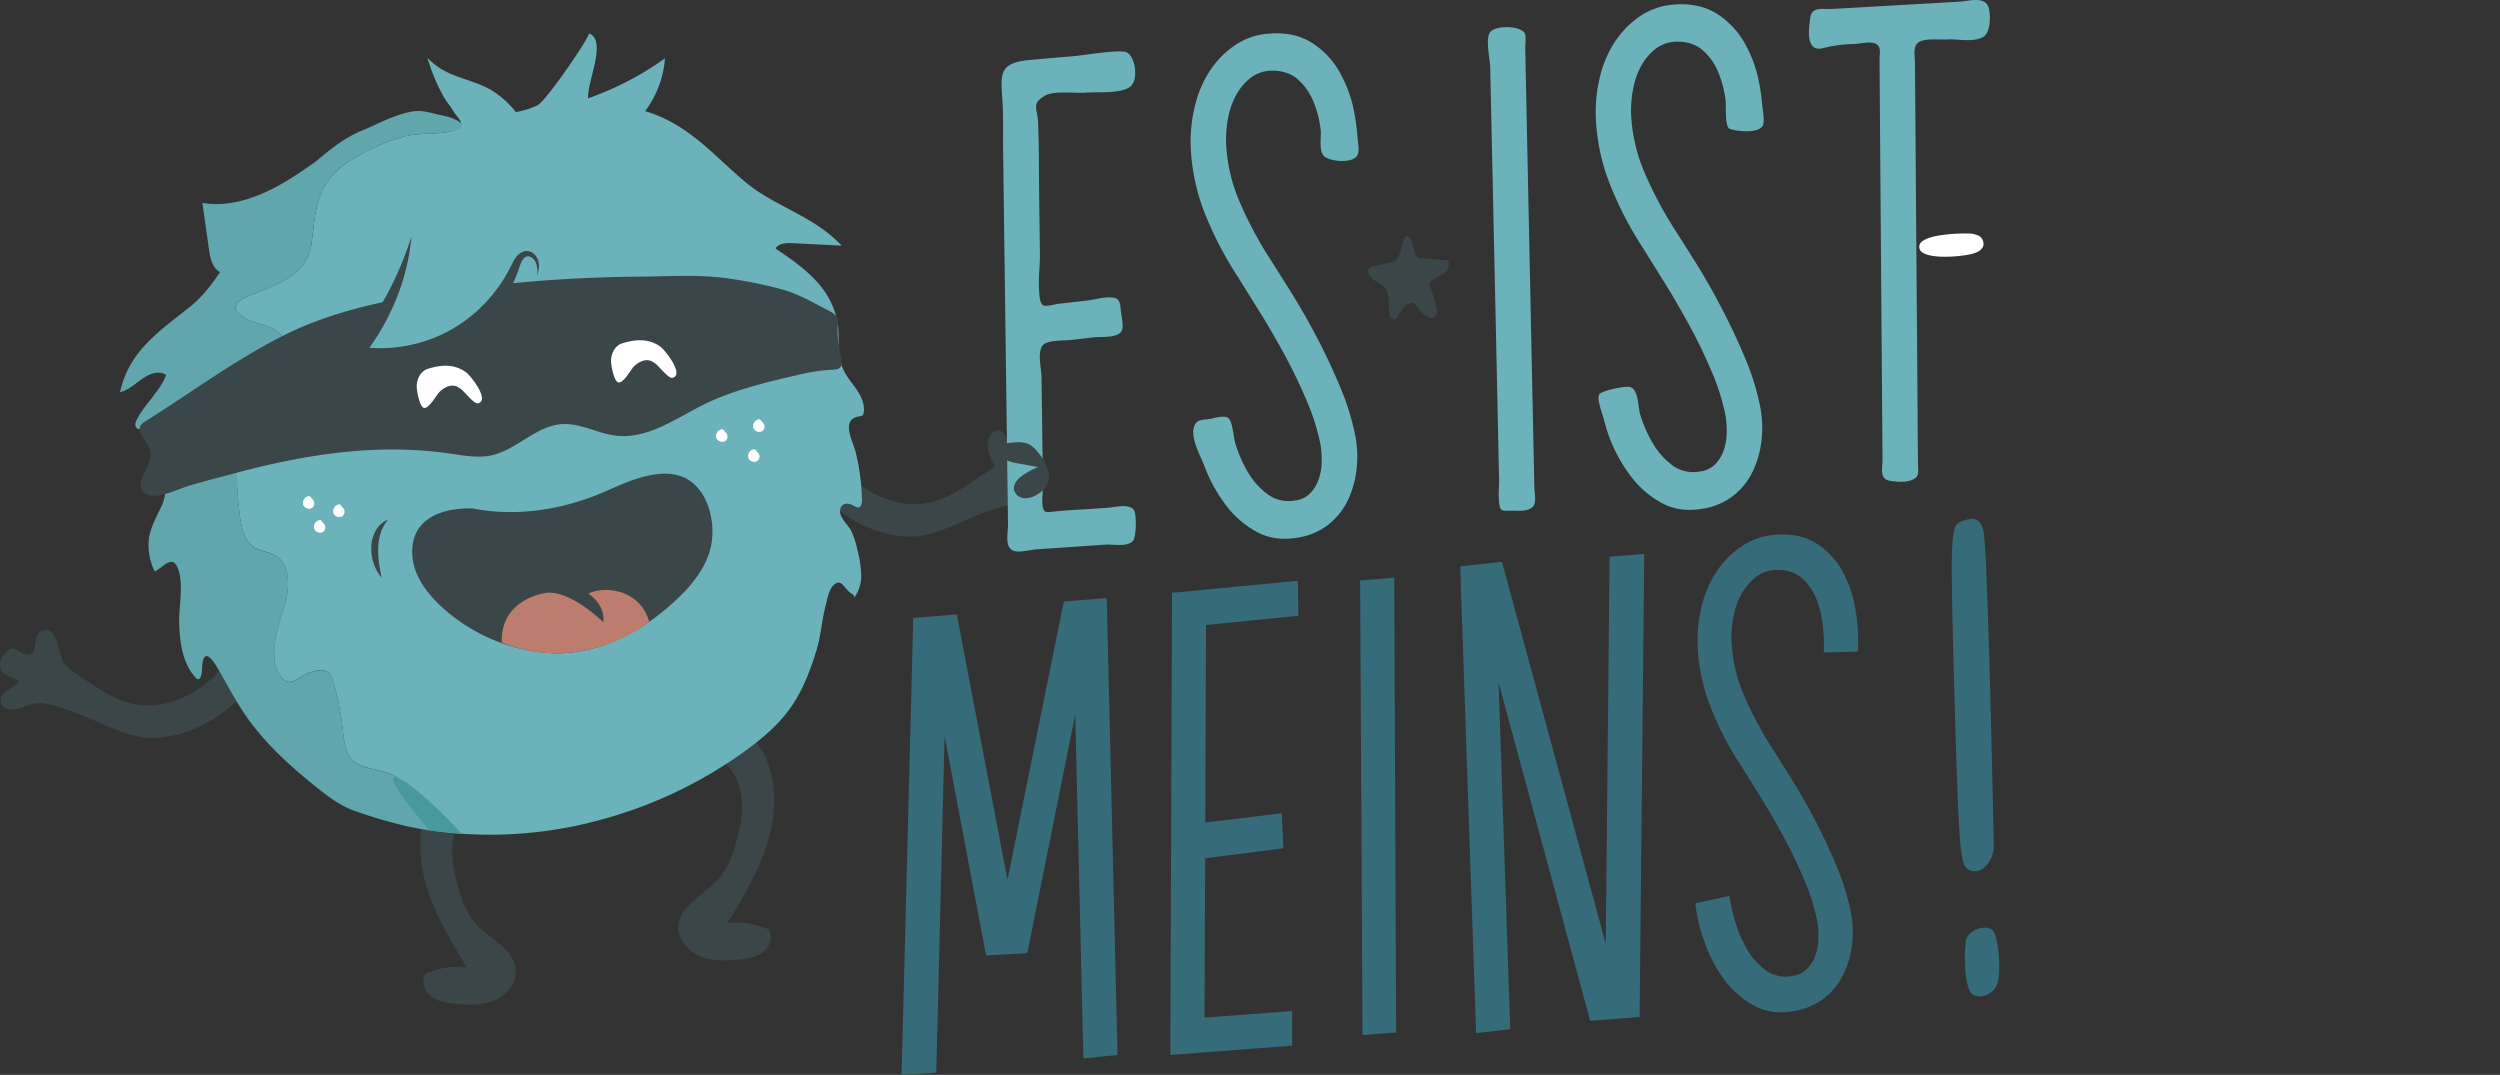
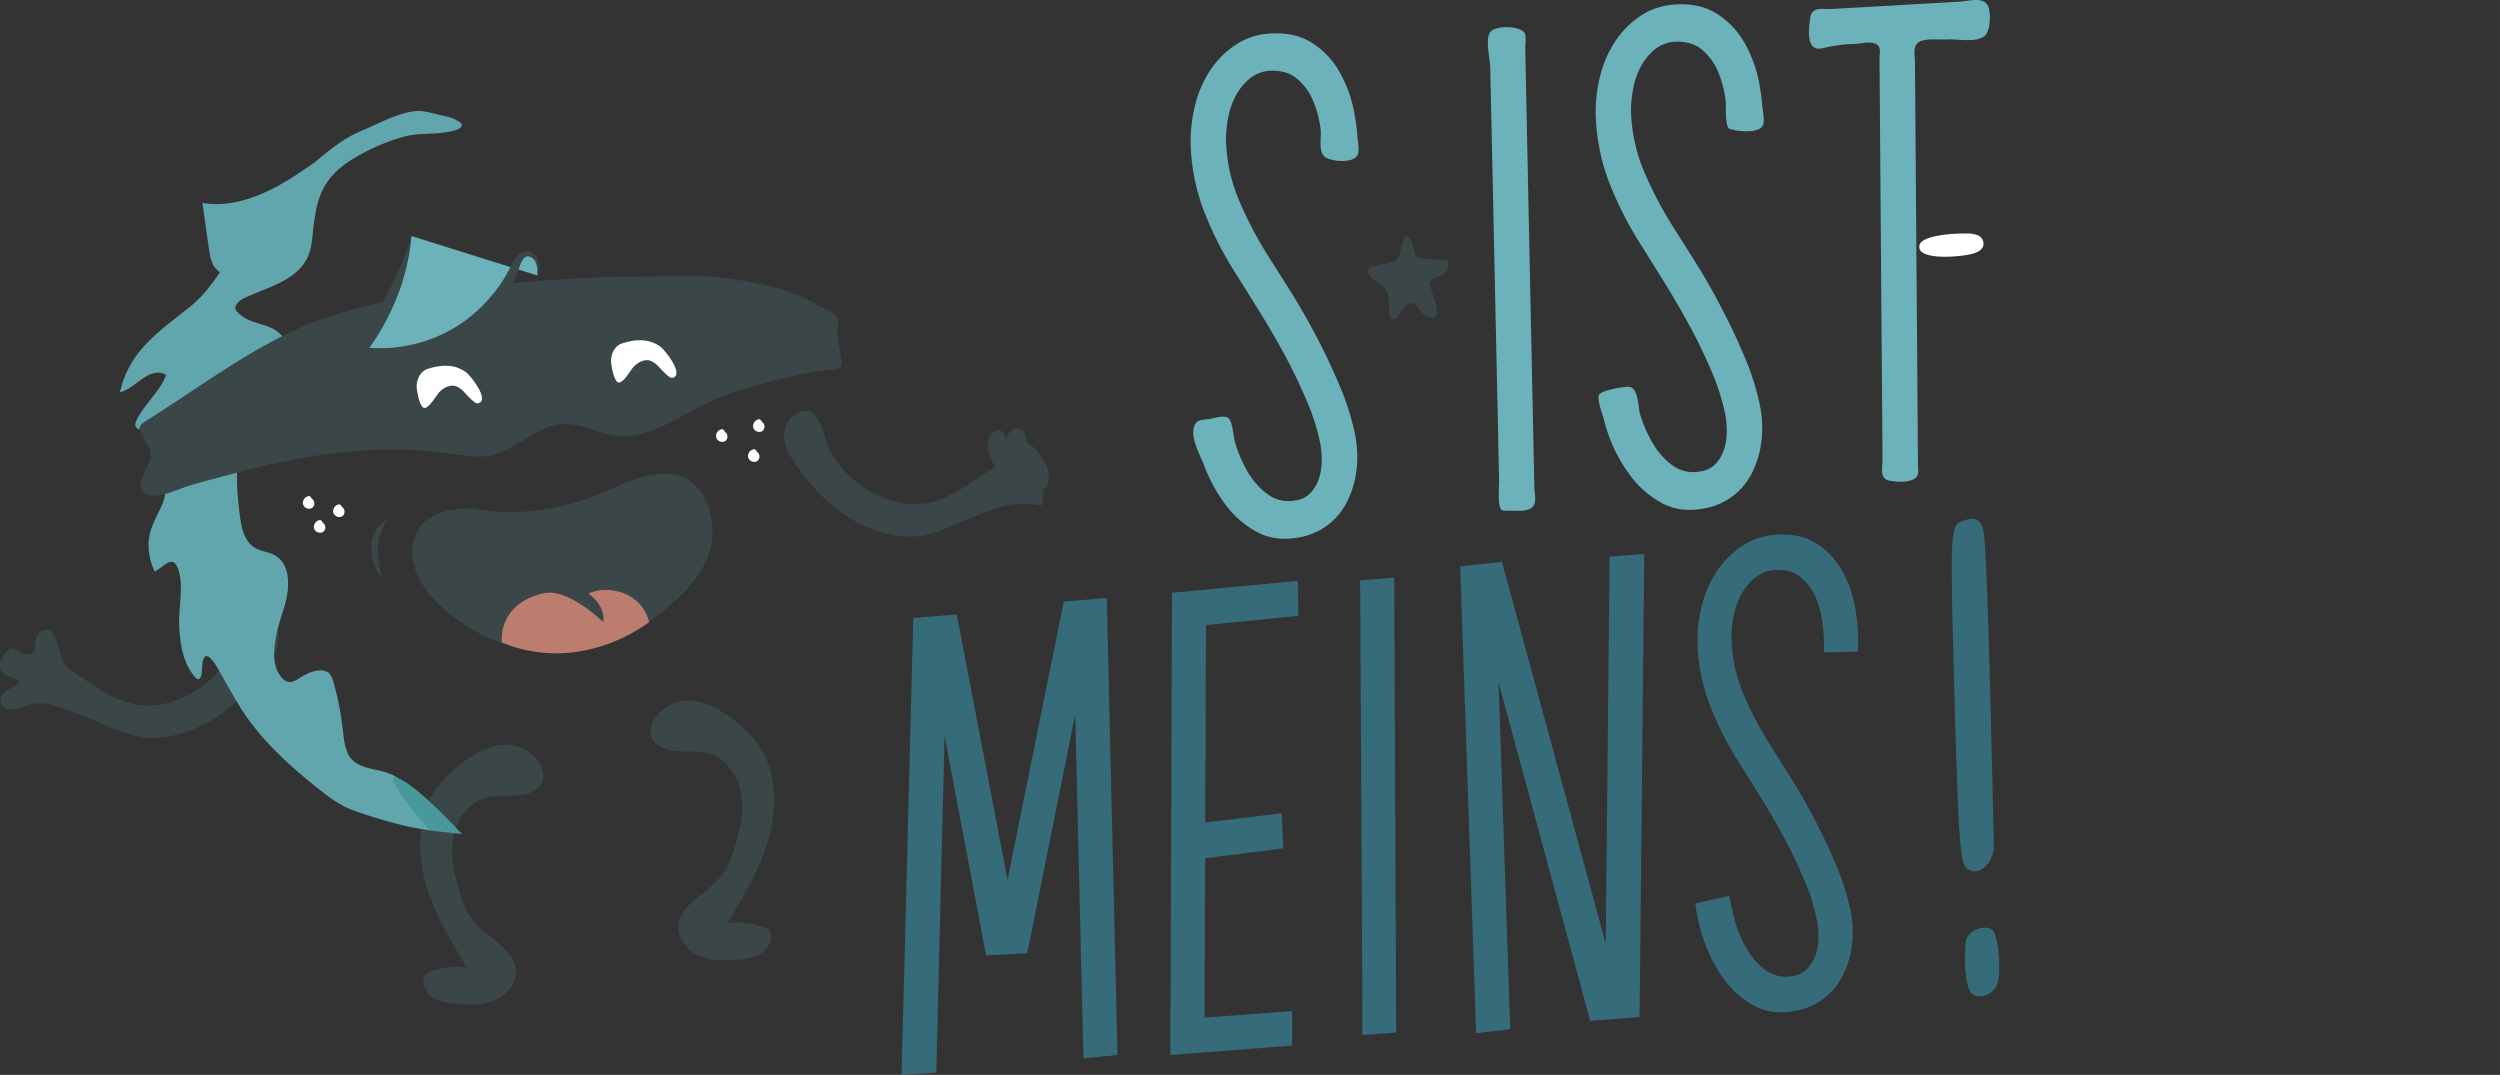
<svg xmlns="http://www.w3.org/2000/svg" xmlns:ns1="http://sodipodi.sourceforge.net/DTD/sodipodi-0.dtd" xmlns:ns2="http://www.inkscape.org/namespaces/inkscape" viewBox="0 0 1000 429.95" version="1.1" id="svg37" ns1:docname="logo-pwa-de-clean.svg" width="1000" height="429.95" ns2:version="1.3 (0e150ed, 2023-07-21)">
  <rect x="0" y="0" width="1000" height="429.95" fill="#333333" stroke="none" />
  <ns1:namedview id="namedview37" pagecolor="#ffffff" bordercolor="#000000" borderopacity="0.25" ns2:showpageshadow="2" ns2:pageopacity="0.0" ns2:pagecheckerboard="0" ns2:deskcolor="#d1d1d1" ns2:zoom="0.54890102" ns2:cx="398.97904" ns2:cy="214.97501" ns2:window-width="1472" ns2:window-height="449" ns2:window-x="0" ns2:window-y="38" ns2:window-maximized="0" ns2:current-layer="svg37" />
  <defs id="defs1">
    <style id="style1">.cls-1{fill:#366b7a;}.cls-2{fill:#fff;}.cls-3{fill:#3a4647;}.cls-4{fill:#6cb2bb;}.cls-5{fill:#56a7ae;}.cls-6{fill:#61a6ac;}.cls-7{fill:#bc7d6f;}.cls-8{fill:#49989b;}</style>
  </defs>
  <g id="Layer_2" data-name="Layer 2">
    <g id="Layer_1-2" data-name="Layer 1">
      <path class="cls-1" d="M 365.3,247.18 382.71,245.77 403,351.91 425.53,240.6 442.7,239.21 447,422 l -13.64,1.34 -3.26,-137.56 -19.2,95.53 -16.47,0.85 -16.6,-87.8 -3.32,134.71 -13.88,0.88 z" id="path1" />
      <path class="cls-1" d="m 482.4,250 -0.29,79 30.58,-3.69 0.66,14 -31.29,4 -0.24,63.72 35.05,-2.6 v 13.81 l -48.74,3.76 0.68,-184.88 50.34,-4.8 0.18,14 z" id="path2" />
      <path class="cls-1" d="m 558.46,413 -13.46,1 -0.95,-181.83 13.64,-1.11 z" id="path3" />
      <path class="cls-1" d="m 584.08,226.54 16.7,-1.83 41.53,152.87 1.52,-154.91 13.87,-1.12 -1.86,185.21 -19.76,1.6 -36.65,-135.36 4.66,138.66 -13.65,1.59 z" id="path4" />
      <path class="cls-1" d="m 729.51,261 a 67.91,67.91 0 0 0 -0.43,-11.11 38.71,38.71 0 0 0 -2.78,-10.89 21.09,21.09 0 0 0 -6,-8.11 q -3.87,-3.19 -10.21,-2.93 a 14.12,14.12 0 0 0 -8,3.07 22.33,22.33 0 0 0 -5.43,6.5 28.83,28.83 0 0 0 -3.09,8.36 43.08,43.08 0 0 0 -1,8.68 60.77,60.77 0 0 0 4.74,22.87 142.78,142.78 0 0 0 10.69,20.45 q 3.51,5.53 8.42,13.37 4.91,7.84 9.7,17 4.78,9.18 8.75,18.79 a 92.42,92.42 0 0 1 5.57,18.44 41.46,41.46 0 0 1 0.31,12.81 37.25,37.25 0 0 1 -3.57,11.8 26.92,26.92 0 0 1 -7.56,9.21 26.53,26.53 0 0 1 -11.66,5.06 q -9.18,1.71 -16.1,-2 A 35.78,35.78 0 0 1 690,392.25 a 56.46,56.46 0 0 1 -7.94,-14.74 69.94,69.94 0 0 1 -3.94,-16.16 l 13.65,-3 a 77.18,77.18 0 0 0 2.43,10.7 47,47 0 0 0 4.8,10.95 26.63,26.63 0 0 0 7.5,8.24 13.42,13.42 0 0 0 10.34,2.18 10,10 0 0 0 6,-2.9 15.15,15.15 0 0 0 3.32,-5.36 21.43,21.43 0 0 0 1.19,-6.39 34.79,34.79 0 0 0 -0.33,-6.52 78.9,78.9 0 0 0 -5.11,-16.78 q -3.72,-8.89 -8.28,-17.38 -4.56,-8.49 -9.23,-16 -4.68,-7.49 -8,-12.8 a 130.52,130.52 0 0 1 -12.26,-23.71 74.63,74.63 0 0 1 -5.14,-26.66 57,57 0 0 1 1.93,-14.45 43.08,43.08 0 0 1 5.81,-13 36.8,36.8 0 0 1 9.8,-9.87 27.59,27.59 0 0 1 13.66,-4.68 q 9.41,-0.76 16,3.23 a 30.1,30.1 0 0 1 10.49,10.85 47,47 0 0 1 5.46,15.62 74,74 0 0 1 1,17 z" id="path5" />
      <path class="cls-1" d="m 793.39,212.33 c 1.78,7.32 4.15,125.64 4.14,126.78 -0.63,6.72 -6,11.37 -10.4,8.6 -3.06,-2.08 -3.54,-8.71 -5.08,-59.4 -2.08,-76.26 -2.26,-78.17 3,-79.95 3.67,-1.24 6.95,-1.78 8.34,3.97 z m 4,160.2 c 2.26,3.48 3.21,17.87 1.29,21.63 -1.67,3.68 -6.59,5.62 -9.65,3.55 -3.78,-2.69 -3.46,-20.06 -2.33,-22.42 1.64,-3.94 8.59,-5.72 10.73,-2.76 z" id="path6" />
      <path class="cls-2" d="m 788.86,101.53 c 1.87,-0.48 4,-1.41 4.49,-3.36 a 3.69,3.69 0 0 0 -2,-3.94 10.15,10.15 0 0 0 -4.56,-0.82 c -4.47,-0.11 -18,0.51 -19,4.67 -1.46,6.26 16.21,4.78 21.07,3.45 z" id="path7" />
      <path class="cls-3" d="m 360,201.09 c 14,2.73 23.48,-4.79 34.43,-12.1 a 19.31,19.31 0 0 0 5.05,-4.28 c 2,-2.7 2.63,-16.47 9.09,-12.76 2.31,1.33 1.58,3.68 2.42,5.71 0.84,2.03 1.53,2.33 2.48,3.88 3.09,5 3.87,9.1 3.73,15.05 a 20.43,20.43 0 0 1 -0.71,5.79 c -9.18,-2 -14.34,-0.37 -23.16,2.82 -9.55,3.44 -19.89,9.8 -30.09,9.44 -9.89,-0.35 -19.46,-4.28 -27.42,-10.16 -7.96,-5.88 -14.39,-13.64 -19.64,-22 -3.2,-5.09 -4.09,-12.45 1.57,-16.4 10.33,-7.22 11.63,9.78 14.68,15 5.73,9.92 16.25,17.8 27.57,20.01 z" id="path8" />
      <path class="cls-3" d="m 65,281.63 c -14,2.73 -23.48,-4.79 -34.43,-12.1 a 19.31,19.31 0 0 1 -5.05,-4.28 c -2,-2.7 -2.63,-16.47 -9.09,-12.76 -3.43,2 -1.41,8.07 -4,9 -5,1.9 -6.12,-6.28 -11.23,0.86 a 5.78,5.78 0 0 0 -1,5.06 c 1.12,3.34 5.09,3.27 7.35,4.91 -1.18,2.24 -3.55,2.87 -5.55,4.4 a 4.26,4.26 0 0 0 -1.66,4.52 4.27,4.27 0 0 0 3.76,2.51 c 4.44,0.34 7.36,-2.66 11.77,-2.49 5.29,0.21 10.88,2.7 15.8,4.48 9.55,3.44 19.89,9.8 30.09,9.44 9.89,-0.35 19.46,-4.28 27.42,-10.16 7.96,-5.88 14.39,-13.64 19.64,-22 3.2,-5.09 4.09,-12.45 -1.57,-16.4 -10.33,-7.22 -11.63,9.78 -14.68,15 -5.74,9.9 -16.25,17.8 -27.57,20.01 z" id="path9" />
      <path class="cls-3" d="m 172.32,319 c -5.52,10.8 -5.18,23.83 -1.71,35.44 3.47,11.61 9.81,22.12 16.09,32.48 a 31.32,31.32 0 0 0 -16.4,2.54 c -2,2.78 -0.61,6.94 2.08,9.06 2.69,2.12 6.26,2.67 9.67,3 5.25,0.53 10.73,0.7 15.6,-1.31 4.87,-2.01 9,-6.76 8.71,-12 -0.43,-8.41 -10.31,-12.41 -16,-18.67 -3.64,-4.06 -5.58,-9.35 -7.09,-14.6 -1.9,-6.64 -3.22,-13.66 -1.87,-20.43 1.35,-6.77 5.88,-13.28 12.48,-15.29 4.33,-1.32 9,-0.63 13.5,-1.09 18.07,-1.84 8.8,-20.32 -5.24,-20.23 -10.67,0.06 -25.33,12.23 -29.87,21.12" id="path10" />
      <path class="cls-3" d="m 305.41,301.28 c 5.52,10.79 5.19,23.83 1.71,35.44 -3.48,11.61 -9.81,22.12 -16.12,32.48 a 31.32,31.32 0 0 1 16.4,2.54 c 2,2.78 0.62,6.94 -2.08,9.05 -2.7,2.11 -6.26,2.67 -9.66,3 -5.25,0.53 -10.74,0.7 -15.61,-1.31 -4.87,-2.01 -9,-6.76 -8.7,-12 0.43,-8.41 10.3,-12.41 15.94,-18.68 3.65,-4.05 5.58,-9.34 7.09,-14.59 1.9,-6.64 3.22,-13.66 1.87,-20.44 -1.35,-6.78 -5.87,-13.27 -12.48,-15.28 -4.32,-1.33 -9,-0.64 -13.5,-1.1 -18.07,-1.84 -8.8,-20.31 5.25,-20.22 10.66,0 25.32,12.23 29.86,21.12" id="path11" />
-       <path class="cls-4" d="m 337.65,148.49 c -3.55,-6.84 -1.22,-14.2 -3,-21.32 -3.08,-12.06 -11.57,-19.22 -24.42,-27.74 1.15,-2.09 4.2,-2.28 6.62,-2.17 l 19.82,1 C 325.67,86.42 309.89,82.65 298.19,72.86 285.24,62 275.58,49.74 258.06,44.46 a 40.6,40.6 0 0 0 7.94,-21.14 121.5,121.5 0 0 1 -30.74,16 c -0.52,-6.64 7.81,-23.19 0.26,-26 1.11,0.41 -16.77,26.84 -20.53,28.78 a 33.08,33.08 0 0 1 -8.65,2.73 l -0.23,-0.32 a 37.12,37.12 0 0 0 -9.25,-8.25 c -8.64,-5.25 -18,-4.78 -25.86,-13.12 a 72.19,72.19 0 0 0 6.06,14.8 26.54,26.54 0 0 0 2.54,3.92 c 0.87,1.08 1.5,2.3 2.31,3.44 0.52,0.75 1.15,1.42 1.67,2.17 0.77,1.1 1.49,2.67 0.24,3.71 a 3.63,3.63 0 0 1 -1,0.53 c -3.33,1.4 -7,1.57 -10.53,1.72 -3.8,0.16 -7.59,0.25 -11.65,1.51 a 79.36,79.36 0 0 0 -21.45,9.9 c -12.76,8.66 -12.9,18.77 -14.5,32.1 -1.71,14.23 -15.19,16.94 -26.9,22.23 -2.12,1 -4.65,3.26 -3.23,5.1 5.22,6.73 14.73,3.73 19.44,11.86 3.8,6.54 3.69,15.85 -1.16,21.79 -3.14,3.84 -7.58,6.41 -10.88,10.1 -8.78,9.77 -7.71,24.58 -6.11,37.59 0.62,5.09 1.69,10.89 6.12,13.48 2.35,1.38 5.23,1.55 7.64,2.82 7.27,3.84 6.27,14.46 3.65,22.24 -2.12,6.29 -5.77,18.62 -1.89,25 5,8.26 8,-0.19 15.89,-1 a 5.74,5.74 0 0 1 3.75,0.63 c 1.33,0.87 1.88,2.5 2.32,4 a 111.79,111.79 0 0 1 3.7,18.48 c 0.4,3.54 0.66,7.2 2.23,10.39 3.48,7.06 13.69,5.05 19.86,9.52 a 31.4,31.4 0 0 1 12.6,20.94 167.3,167.3 0 0 0 69.28,-4.39 176.69,176.69 0 0 0 57.24,-27.46 c 6.55,-4.77 12.83,-10.06 17.58,-16.62 5.12,-7.06 8.29,-15.34 10.82,-23.68 1.67,-5.48 2,-11.37 3.43,-16.93 0.64,-2.48 1.33,-6.95 3.23,-8.83 3.41,-3.37 4.11,1.43 7.63,3.46 a 1.87,1.87 0 0 1 0.89,1.25 14.93,14.93 0 0 0 2.67,-8.94 43.78,43.78 0 0 0 -1.52,-9.89 33.44,33.44 0 0 0 -2.54,-7.86 c -1.17,-2.25 -4.69,-5.2 -4.4,-7.95 0.32,-3.12 3,-3.44 5.62,-1.91 a 3.18,3.18 0 0 0 1.51,0.63 c 1.29,0 1.69,-1.74 1.65,-3 a 90.15,90.15 0 0 0 -2.51,-19 c -1.08,-4.48 -6.41,-13.49 1.65,-14.49 a 2.07,2.07 0 0 0 1,-0.3 1.56,1.56 0 0 0 0.5,-1 c 0.59,-3.1 -0.74,-6.26 -2.49,-8.9 -1.75,-2.64 -3.85,-5.01 -5.31,-7.81 z" id="path12" />
      <path class="cls-5" d="m 341.85,238.91 c -0.11,0.15 -0.18,0.31 -0.3,0.45 a 0.38,0.38 0 0 0 0.3,-0.45 z" id="path13" />
      <path class="cls-6" d="m 139.29,301.7 c -1.57,-3.19 -1.83,-6.85 -2.23,-10.39 a 111.79,111.79 0 0 0 -3.7,-18.48 c -0.44,-1.52 -1,-3.15 -2.32,-4 a 5.74,5.74 0 0 0 -3.75,-0.63 c -7.93,0.83 -10.92,9.28 -15.89,1 -3.88,-6.43 -0.23,-18.76 1.89,-25 2.62,-7.78 3.62,-18.4 -3.65,-22.24 -2.41,-1.27 -5.29,-1.44 -7.64,-2.82 -4.43,-2.59 -5.5,-8.39 -6.12,-13.48 -1.6,-13 -2.67,-27.82 6.11,-37.59 3.3,-3.69 7.74,-6.26 10.88,-10.1 4.85,-5.94 5,-15.25 1.16,-21.79 C 109.29,128 99.78,131 94.56,124.27 c -1.42,-1.84 1.11,-4.14 3.23,-5.1 11.71,-5.29 25.19,-8 26.9,-22.23 1.6,-13.33 1.74,-23.44 14.5,-32.1 a 79.36,79.36 0 0 1 21.45,-9.9 c 4.06,-1.26 7.85,-1.35 11.65,-1.51 a 43,43 0 0 0 9.05,-1.08 c 0.89,-0.23 3.3,-1 3.37,-2.19 0.07,-1.19 -2,-2 -2.92,-2.5 -2.27,-1.1 -4.84,-1.39 -7.27,-2 -3.24,-0.77 -6,-1.66 -9.39,-1.09 -7.59,1.28 -13.64,4.92 -20.54,7.75 -6.9,2.83 -12.81,7.68 -18.48,12.45 -4.31,3 -8.64,6 -13.14,8.59 -9.71,5.59 -21,9.69 -32,7.8 q 1.27,9.09 2.57,18.16 c 0.45,3.21 1,6.71 3.49,8.86 a 4.66,4.66 0 0 0 1,0.67 c -3.41,5 -7.06,9.86 -11.82,13.68 C 63.26,132.9 51.73,140.3 48,156.88 c 3.32,-0.79 5.93,-3.25 8.72,-5.22 2.79,-1.97 6.63,-3.74 9.71,-1.67 -2.15,6.18 -8.57,11.65 -11.66,17.77 -0.5,1 -1,2.25 -0.32,3.17 1.22,1.75 3.94,-0.21 6.07,0.09 2.13,0.3 3.13,3.1 3.51,5.36 1.55,9.43 4,15.28 1.2,24.65 -2.17,5.08 -5.34,9.93 -5.77,15.43 a 24.16,24.16 0 0 0 2.44,12.15 c 3.93,-2 7.44,-7.53 9.63,-0.15 1.87,6.25 -0.11,14.83 0.15,21.37 0.29,7.54 1.44,15.6 6.52,21.19 0.35,0.39 0.85,0.8 1.35,0.62 a 1.16,1.16 0 0 0 0.6,-0.65 c 0.77,-1.55 0.58,-3.37 0.77,-5.09 0.94,-8.62 6.06,1.24 7.58,3.88 3,5.26 5.87,10.65 9.27,15.7 8.06,11.92 18.92,21.57 30.13,30.45 5.26,4.17 9.34,7 15.62,9 a 194.52,194.52 0 0 0 18.81,5.47 c 3.11,0.68 6.23,1.25 9.38,1.73 a 31.4,31.4 0 0 0 -12.6,-20.94 c -6.11,-4.44 -16.34,-2.43 -19.82,-9.49 z" id="path14" />
      <path class="cls-2" d="m 136.69,202.71 a 2.28,2.28 0 0 1 0.21,3.8 2.52,2.52 0 0 1 -3.63,-1.59 2.83,2.83 0 0 1 2.56,-3.21 l 0.77,0.58" id="path15" />
      <path class="cls-2" d="m 304.67,168.67 a 2.28,2.28 0 0 1 0.21,3.8 2.53,2.53 0 0 1 -3.63,-1.59 2.83,2.83 0 0 1 2.56,-3.21 l 0.77,0.58" id="path16" />
      <path class="cls-2" d="m 124.6,199.4 a 2.28,2.28 0 0 1 0.21,3.8 2.53,2.53 0 0 1 -3.63,-1.59 2.82,2.82 0 0 1 2.56,-3.21 c 0.26,0.19 0.52,0.38 0.77,0.58" id="path17" />
      <path class="cls-2" d="m 289.85,172.65 a 2.28,2.28 0 0 1 0.21,3.8 2.52,2.52 0 0 1 -3.63,-1.59 2.82,2.82 0 0 1 2.56,-3.21 l 0.77,0.59" id="path18" />
      <path class="cls-2" d="m 129,209 a 2.28,2.28 0 0 1 0.21,3.8 2.53,2.53 0 0 1 -3.63,-1.59 2.82,2.82 0 0 1 2.56,-3.21 l 0.77,0.58" id="path19" />
      <path class="cls-2" d="m 302.66,180.65 a 2.28,2.28 0 0 1 0.21,3.8 2.53,2.53 0 0 1 -3.63,-1.59 2.83,2.83 0 0 1 2.56,-3.21 l 0.77,0.58" id="path20" />
      <path class="cls-3" d="m 188.71,115 c -24.81,3.28 -52.05,7.61 -74.6,18.85 -19.83,9.9 -37.14,22.89 -55.77,34.55 -1.05,0.66 -2.19,1.45 -2.44,2.66 a 4,4 0 0 0 0.62,2.65 c 1,1.91 2.36,3.61 3.28,5.55 2.91,6.14 -8.45,14.73 -1,18.48 4.15,2.09 12.9,-2.31 17,-3.51 6.1,-1.8 12.27,-3.37 18.41,-5 23.12,-6.21 47,-10.42 71.07,-9.23 4.84,0.25 9.66,0.7 14.47,1.39 5.49,0.79 11.09,1.89 16.44,0.83 10.49,-2.09 18.33,-12.19 29.11,-12.59 7,-0.26 13.67,3.65 20.64,4.57 12.81,1.71 24,-6.58 35.28,-12.24 11.58,-5.79 25.43,-9.13 38,-12 a 79.08,79.08 0 0 1 12.33,-2 c 3.21,-0.21 5.65,0.13 5,-4.1 -0.71,-4.48 -1.83,-9 -1.47,-13.55 a 7.09,7.09 0 0 0 -0.11,-2.94 c -0.53,-1.5 -2.06,-2.37 -3.48,-3.1 -6.66,-3.44 -12.29,-6.87 -19.58,-8.75 a 177.22,177.22 0 0 0 -22.51,-4.39 c -10.65,-1.31 -21.9,-0.6 -32.63,-0.48 a 569.78,569.78 0 0 0 -68,4.45" id="path21" />
      <path class="cls-2" d="m 248.86,137.35 c -2.87,0.87 -4.47,4.1 -4.44,7.09 0,1.51 1.14,8.27 3,8.54 2,0.3 4.9,-5.11 6.09,-6.33 1.77,-1.8 4.38,-3.17 6.75,-2.33 a 8.73,8.73 0 0 1 2.69,1.83 c 1,0.89 4.63,5.34 6,5 5,-1.18 -3,-11.19 -4.77,-12.46 -4.72,-3.41 -10,-3 -15.25,-1.37" id="path22" />
      <path class="cls-2" d="m 171.13,147.54 c -2.87,0.87 -4.48,4.1 -4.45,7.09 0,1.5 1.15,8.26 2.95,8.54 2,0.29 4.9,-5.11 6.1,-6.33 1.76,-1.8 4.37,-3.17 6.74,-2.33 a 8.61,8.61 0 0 1 2.7,1.83 c 1,0.89 4.62,5.34 6,5 5,-1.17 -3,-11.18 -4.77,-12.45 -4.72,-3.41 -10,-3 -15.24,-1.37" id="path23" />
      <path class="cls-4" d="M 164.59,94.42 A 104.6,104.6 0 0 1 142,141.55 57.37,57.37 0 0 0 206.13,106.67 c 0.9,-2.24 2.12,-4.92 4.52,-5.16 1.87,-0.2 3.56,1.36 4.16,3.13 a 12.59,12.59 0 0 1 0.18,5.57" id="path24" />
      <path class="cls-3" d="m 164.59,94.42 a 85.57,85.57 0 0 1 -6.4,25.9 92.86,92.86 0 0 1 -6.06,12.09 91.35,91.35 0 0 1 -7.76,11.14 l -1.78,-5.05 a 58.17,58.17 0 0 0 22.84,-0.79 56.71,56.71 0 0 0 20.75,-9.54 60.56,60.56 0 0 0 15.65,-17.08 c 1,-1.67 1.93,-3.41 2.83,-5.2 0.9,-1.79 1.94,-4.15 4.6,-5.24 a 4.3,4.3 0 0 1 3.84,0.52 5.72,5.72 0 0 1 2.11,2.78 c 0.75,2.2 0.19,4.3 -0.24,6.26 0,-2 0,-4.15 -0.93,-5.74 -0.93,-1.59 -2.75,-2.38 -3.88,-1.65 -1.13,0.73 -1.9,2.46 -2.47,4.29 a 52.09,52.09 0 0 1 -2.31,5.84 56.71,56.71 0 0 1 -15.47,20 56.92,56.92 0 0 1 -22.91,11.33 58.51,58.51 0 0 1 -25.6,0.33 l -5.29,-1.17 3.5,-3.89 a 119.94,119.94 0 0 0 8,-10.09 c 2.49,-3.5 4.69,-7.2 6.83,-11 a 133.65,133.65 0 0 0 10.21,-24.09" id="path25" />
      <path class="cls-3" d="m 152.63,231 a 16,16 0 0 1 -3.17,-5.67 18.15,18.15 0 0 1 -0.94,-6.56 14.3,14.3 0 0 1 1.76,-6.49 9.47,9.47 0 0 1 4.92,-4.39 16.24,16.24 0 0 0 -2.92,5.29 22,22 0 0 0 -1,5.71 38.52,38.52 0 0 0 0.27,5.95 c 0.28,1.96 0.67,3.97 1.08,6.16 z" id="path26" />
      <path class="cls-3" d="m 265.23,244.52 c 7.59,-6.23 15.41,-13.88 18.51,-23.55 3,-9.32 0.63,-23 -8,-28.8 -9.42,-6.28 -23.41,-0.17 -32.41,3.88 -30.63,13.79 -53.67,7.18 -54.41,7.31 -0.74,0.13 -24.85,-1.65 -24,18.44 0.46,10.55 9.19,19.49 17.15,25.41 a 71.12,71.12 0 0 0 37.06,14 c 15,1 29.69,-4.5 41.68,-13.28 1.48,-1.08 3,-2.23 4.45,-3.45" id="path27" />
      <path class="cls-7" d="m 200.78,257.05 c 0,0 -2.18,-15.31 16.48,-19.72 10,-2.37 24,11.5 24,11.5 0,0 1.56,-5.94 -5.87,-11.37 0,0 4.91,-2.79 12.48,-0.69 a 16.62,16.62 0 0 1 11.81,12 c 0,0 -26.37,21.45 -58.9,8.26" id="path28" />
      <path class="cls-8" d="m 171.75,332.16 c 0,0 10.1,1.25 13,1.42 0,0 -17.46,-19.22 -25.63,-22.36 -8.17,-3.14 12.63,20.94 12.63,20.94 z" id="path29" />
      <path class="cls-3" d="m 395.41,175.83 a 5.48,5.48 0 0 1 1.9,-3.06 3.06,3.06 0 0 1 3.44,-0.23 4.87,4.87 0 0 1 1.62,2.93 c 1.09,3.92 2.2,8 1.5,12 -3.54,0 -5.12,0.55 -6.78,-2.5 -1.41,-2.6 -2.5,-6.2 -1.68,-9.14 z" id="path30" />
      <path class="cls-3" d="m 570.5,103.52 8.68,0.61 c 0.81,1.58 0.07,3.71 -1.23,5 -1.45,1.45 -6.75,2.41 -6,5.13 0.55,2.08 4.07,10.27 2.42,12.11 -2.14,2.39 -5.78,-1.22 -7,-2.95 -0.68,-1 -1.47,-2.18 -2.66,-2.19 -2.51,0 -4.56,3.68 -5.76,5.46 a 2.5,2.5 0 0 1 -1,1 1.49,1.49 0 0 1 -1.74,-0.73 4.82,4.82 0 0 1 -0.53,-2 c -0.28,-2.61 0.13,-6.74 -1.1,-9 -1.12,-2 -4,-3 -5.68,-4.47 -1.15,-1 -2.23,-2.87 -1.17,-4.12 a 3.22,3.22 0 0 1 1.86,-0.89 l 6.67,-1.54 a 5,5 0 0 0 2,-0.76 4.76,4.76 0 0 0 1.25,-1.74 c 1.62,-3.34 1.9,-12.19 5.19,-5.79 0.94,1.82 0.87,6.49 3.2,6.66 l 2.64,0.18" id="path31" />
-       <path class="cls-4" d="m 415.93,39.69 c -2.71,2.42 -0.95,4.43 -0.72,9.15 0.46,9.73 0.32,19.56 0.45,29.31 q 0.15,11.64 0.31,23.27 c 0.06,4.82 -0.67,9.66 -0.34,14.48 0.1,1.58 0.12,5.26 1.62,6.19 1.13,0.69 4.83,-0.42 6.26,-0.58 l 11.42,-1.3 c 2.63,-0.3 5.22,-1.11 7.87,-1.23 4.11,-0.2 5.22,0.6 5.48,4.76 0.13,2 1.26,6.4 0.52,8.33 -1.27,3.34 -8.47,2.52 -11.32,2.86 l -9.25,1.07 c -2.72,0.32 -9.6,-0.11 -11.32,2.37 -2,2.87 -0.34,9.11 -0.3,12.31 q 0.19,14.53 0.38,29.08 0.11,7.42 0.2,14.86 c 0,2.33 -0.5,4.7 -0.23,7 0.36,3.29 1.08,3.43 3.76,3.11 4.37,-0.53 8.78,-0.74 13.17,-1 l 8.91,-0.59 c 2.74,-0.18 9.08,-1.9 10.8,0.93 1.13,1.86 0.92,10.85 -0.43,12.33 -2.29,2.51 -8.19,1.25 -11,1.44 l -16.6,1.16 -10.86,0.72 c -2.47,0.17 -6.79,1.38 -9.06,0.68 -4,-1.23 -2.4,-7.29 -2.44,-10.52 q -0.63,-48.49 -1.27,-97 l -0.69,-52.8 c -0.09,-6.54 0.17,-13.23 -0.26,-19.74 -0.73,-10.87 -1.57,-15.21 11.08,-16.36 5.68,-0.52 11.35,-1 17,-1.47 4.63,-0.4 16.49,-2.45 20.73,-1.83 4,0.59 5.73,9.83 2.91,13.38 -3,3.71 -14.29,2.6 -18.26,3 -4.13,0.38 -12.72,-0.9 -16.35,1.17 a 13.31,13.31 0 0 0 -2.17,1.46 z" id="path32" />
      <path class="cls-4" d="m 529.67,62.48 c -2.37,-2.24 -1,-7.86 -1.43,-10.76 a 42.43,42.43 0 0 0 -3.08,-11.58 23.27,23.27 0 0 0 -6.35,-8.65 c -2.72,-2.28 -6.27,-3.35 -10.68,-3.21 a 14.27,14.27 0 0 0 -8.27,3.16 22.7,22.7 0 0 0 -5.53,6.81 30.52,30.52 0 0 0 -3.06,8.81 45.72,45.72 0 0 0 -0.86,9.16 66.28,66.28 0 0 0 5.33,24.24 157.1,157.1 0 0 0 11.41,21.76 q 3.75,5.88 9,14.23 5.25,8.35 10.39,18.11 5.13,9.76 9.43,20 a 102.1,102.1 0 0 1 6.12,19.56 44.88,44.88 0 0 1 0.54,13.56 38.72,38.72 0 0 1 -3.5,12.43 27.34,27.34 0 0 1 -7.7,9.66 26.46,26.46 0 0 1 -12,5.22 q -9.51,1.71 -16.77,-2.26 a 38.64,38.64 0 0 1 -12.49,-10.91 62.59,62.59 0 0 1 -8.52,-15.67 c -1.55,-4.12 -5.82,-11.3 -3.82,-16 1.16,-2.75 4.08,-2.12 6.58,-2.65 1.77,-0.36 5.78,-1.66 7.22,0 1.44,1.66 1.77,7.43 2.5,9.8 a 52.1,52.1 0 0 0 5.11,11.7 29.09,29.09 0 0 0 7.94,8.79 14,14 0 0 0 10.82,2.4 10,10 0 0 0 6.19,-3 15.62,15.62 0 0 0 3.35,-5.63 22.73,22.73 0 0 0 1.13,-6.75 37.75,37.75 0 0 0 -0.46,-6.89 86.66,86.66 0 0 0 -5.61,-17.81 q -4,-9.45 -8.92,-18.47 -4.92,-9.02 -9.87,-17 -5,-8 -8.49,-13.62 A 143.25,143.25 0 0 1 482.12,85.8 81.47,81.47 0 0 1 476.25,57.49 60.24,60.24 0 0 1 478,42.24 a 44.27,44.27 0 0 1 5.81,-13.69 36.62,36.62 0 0 1 10,-10.34 27.56,27.56 0 0 1 14.11,-4.79 q 9.77,-0.7 16.67,3.6 a 32.79,32.79 0 0 1 11.15,11.64 51.33,51.33 0 0 1 6,16.58 A 80.84,80.84 0 0 1 543,55 c 0.12,1.71 0.94,5.51 -0.06,7.15 -2,3.34 -10.46,2.48 -13,0.58 a 2.75,2.75 0 0 1 -0.27,-0.25 z" id="path33" />
      <path class="cls-4" d="m 613.1,202.72 a 3.84,3.84 0 0 1 -1.57,1 c -2.56,1 -5.53,0.43 -8.15,0.57 -3,0.16 -3.39,-0.23 -3.76,-3.52 -0.37,-3.29 0.12,-6.56 0,-9.82 -0.1,-4.63 -0.24,-9.26 -0.3,-13.89 L 598,115.42 Q 597.31,83 596.6,50.58 q -0.26,-12 -0.52,-23.92 c -0.07,-3.09 -2.13,-11.39 0.11,-13.94 2.42,-2.74 12.53,-2.42 13.79,0.81 0.56,1.42 0.08,4.26 0.12,5.82 l 0.42,20.47 1.29,62.36 1.35,64.75 q 0.29,14 0.58,27.95 c 0.05,2.77 1.01,5.99 -0.64,7.84 z" id="path34" />
      <path class="cls-4" d="m 691.5,51.27 c -1.58,-1.69 -1,-9.13 -1.26,-11.16 a 42.81,42.81 0 0 0 -3.08,-11.57 23.12,23.12 0 0 0 -6.35,-8.66 q -4.08,-3.42 -10.68,-3.2 a 14.19,14.19 0 0 0 -8.27,3.15 22.55,22.55 0 0 0 -5.53,6.81 30.73,30.73 0 0 0 -3.06,8.81 46.49,46.49 0 0 0 -0.86,9.17 66.32,66.32 0 0 0 5.33,24.24 157,157 0 0 0 11.41,21.75 q 3.74,5.88 9,14.23 5.26,8.35 10.36,18.16 5.15,9.77 9.43,20 a 100.57,100.57 0 0 1 6.12,19.57 44.49,44.49 0 0 1 0.55,13.55 38.54,38.54 0 0 1 -3.51,12.44 27.17,27.17 0 0 1 -7.69,9.65 26.56,26.56 0 0 1 -12,5.22 q -9.51,1.71 -16.77,-2.26 a 38.73,38.73 0 0 1 -12.49,-10.9 62,62 0 0 1 -8.52,-15.68 c -0.89,-2.37 -1.55,-4.87 -2.22,-7.33 -0.47,-1.74 -2.78,-7.75 -1.74,-9.45 1.04,-1.7 10.84,-3.53 12.41,-3 3.37,1.05 3.13,8.07 4,11 a 51.58,51.58 0 0 0 5.16,11.68 29.22,29.22 0 0 0 7.93,8.8 14.09,14.09 0 0 0 10.83,2.29 10,10 0 0 0 6.2,-3 15.37,15.37 0 0 0 3.34,-5.63 22.36,22.36 0 0 0 1.14,-6.75 37.75,37.75 0 0 0 -0.46,-6.89 86.59,86.59 0 0 0 -5.61,-17.8 q -4,-9.47 -8.92,-18.47 -4.92,-9 -9.88,-17 -5,-8 -8.49,-13.63 a 143.53,143.53 0 0 1 -13.16,-25.22 81.37,81.37 0 0 1 -5.87,-28.3 59.81,59.81 0 0 1 1.71,-15.26 44.37,44.37 0 0 1 5.81,-13.69 36.83,36.83 0 0 1 10,-10.33 27.76,27.76 0 0 1 14.12,-4.8 q 9.76,-0.69 16.67,3.6 a 33,33 0 0 1 11.15,11.64 51.65,51.65 0 0 1 6,16.58 82.65,82.65 0 0 1 1.14,8.46 c 0.14,1.75 1.15,6.72 0.17,8.26 -2,3.21 -10.44,2.14 -13.09,1.22 a 1.23,1.23 0 0 1 -0.47,-0.3 z" id="path35" />
      <path class="cls-4" d="m 725,4.84 c 1.59,-1.89 5,-1.09 7.7,-1.25 l 14.49,-0.82 c 8.13,-0.48 16.27,-0.93 24.41,-1.4 l 12.2,-0.7 c 3.6,-0.2 10.08,-2.32 11.61,2.21 0.93,2.74 0.91,10 -2,11.82 -3.9,2.39 -10.15,0.84 -14.37,1.07 -3.13,0.17 -7.42,-0.42 -10.45,0.58 -3.78,1.24 -2.63,5.35 -2.61,8.54 l 0.09,11.33 0.45,60.61 q 0.26,32.31 0.49,64.61 c 0.06,8.05 0.09,16.1 0.18,24.15 0,2.82 0.76,4.93 -2,6.22 -2.76,1.29 -6.42,0.92 -9.11,0.52 -4.48,-0.68 -3.05,-5.06 -3.08,-8.7 q -0.06,-9.1 -0.13,-18.22 -0.14,-18.39 -0.28,-36.78 -0.25,-34.45 -0.52,-68.9 -0.09,-13.35 -0.2,-26.68 0,-4.56 -0.07,-9.12 c 0,-1.37 0.36,-3.58 -0.06,-4.79 -1.23,-3.46 -7,-1.66 -10,-1.54 a 54.49,54.49 0 0 0 -12.29,1.59 c -7.18,2 -6.11,-7.13 -5.29,-12.37 A 3.93,3.93 0 0 1 725,4.84 Z" id="path36" />
      <path class="cls-3" d="m 402.54,177.28 a 3.91,3.91 0 0 0 -2.84,1.13 2.62,2.62 0 0 0 -0.42,2 c 0.51,3.09 4.25,4.28 7.33,4.84 l 8.63,1.58 a 33.84,33.84 0 0 0 -5.74,3 c -2.21,1.45 -4.48,3.78 -3.83,6.34 a 4.58,4.58 0 0 0 4.3,3.13 9.33,9.33 0 0 0 5.32,-1.78 9.47,9.47 0 0 0 3.9,-4.34 c 1.68,-4.43 -2.07,-10.29 -5,-13.44 -3.34,-3.56 -6.62,-2.97 -11.65,-2.46 z" id="path37" />
    </g>
  </g>
</svg>